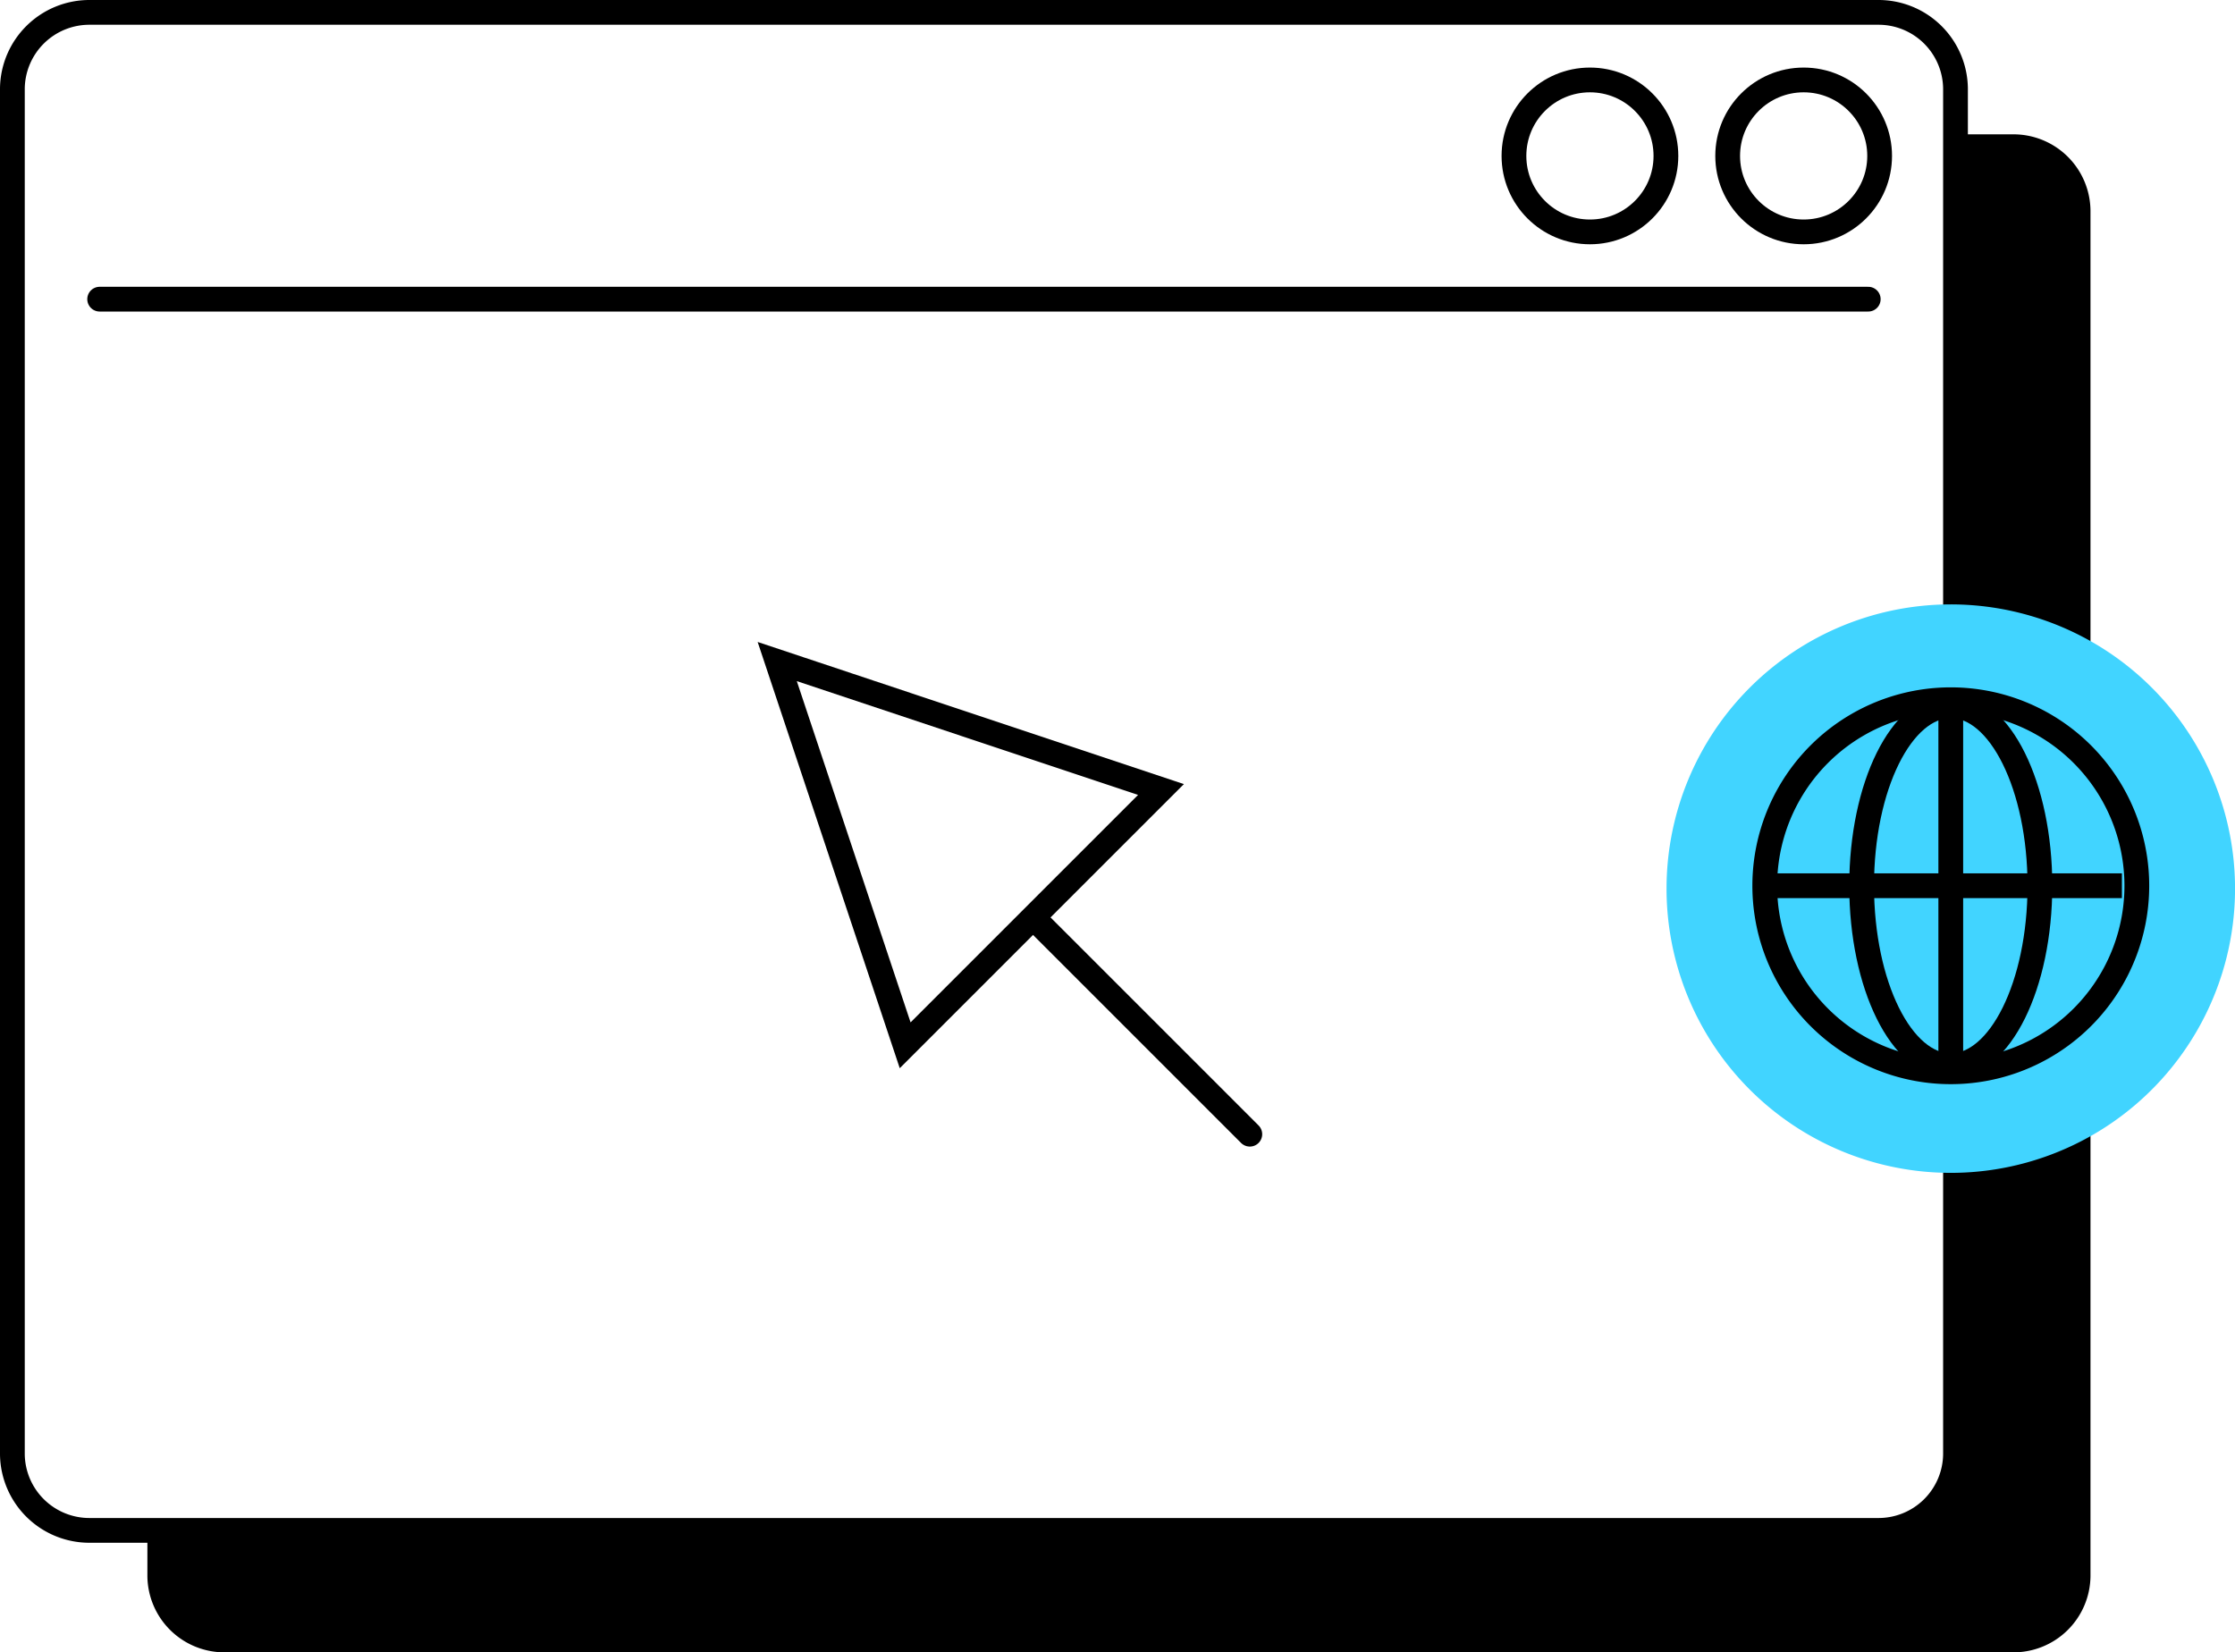
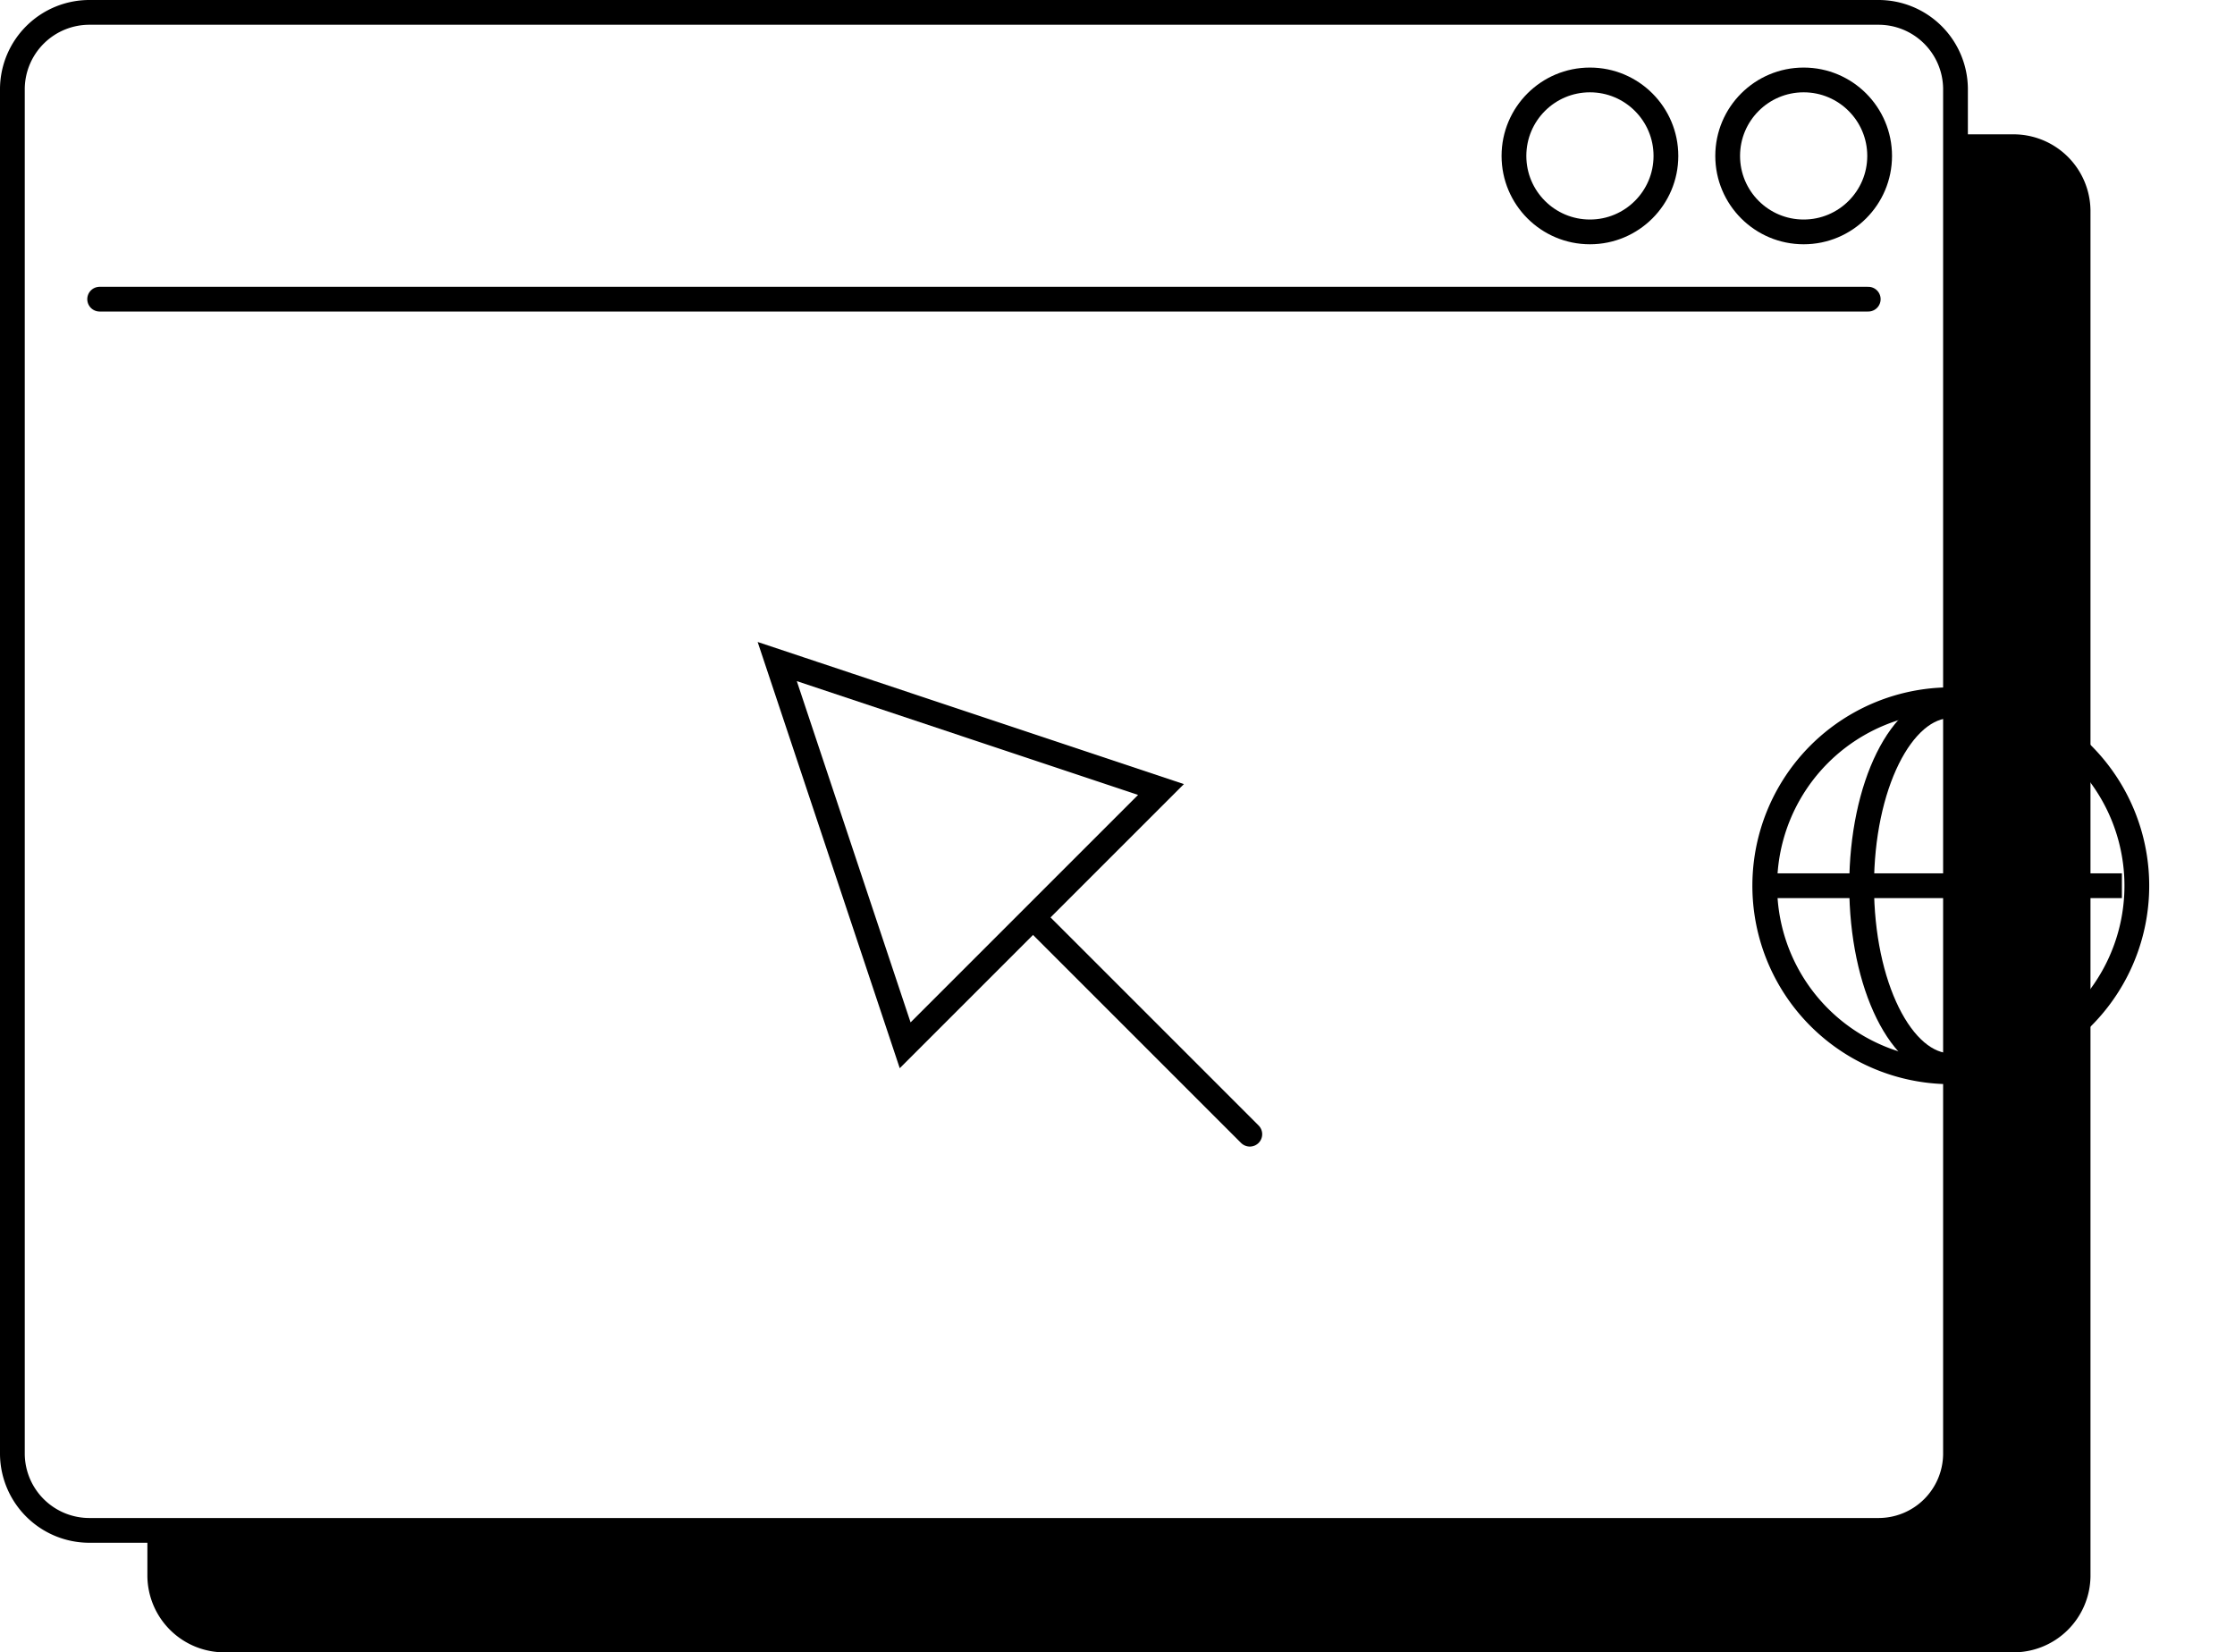
<svg xmlns="http://www.w3.org/2000/svg" width="90.271" height="66.743" viewBox="0 0 90.271 66.743">
  <defs>
    <clipPath id="clip-path">
      <rect id="Rectangle_2010" data-name="Rectangle 2010" width="90.271" height="66.743" transform="translate(0 0)" fill="none" />
    </clipPath>
  </defs>
  <g id="icon-website" transform="translate(0 0)">
    <g id="Groupe_3341" data-name="Groupe 3341" clip-path="url(#clip-path)">
      <path id="Tracé_2265" data-name="Tracé 2265" d="M81.3,5.426H78.982V58.75a3.11,3.11,0,0,1-3.134,3.066H5.953v1.861a3.111,3.111,0,0,0,3.133,3.065H81.3a3.109,3.109,0,0,0,3.134-3.065V8.492A3.11,3.11,0,0,0,81.3,5.426" />
      <path id="Tracé_2266" data-name="Tracé 2266" d="M75.848.5a3.11,3.11,0,0,1,3.134,3.066V58.751a3.109,3.109,0,0,1-3.134,3.065H3.633A3.111,3.111,0,0,1,.5,58.751V3.566A3.111,3.111,0,0,1,3.633.5Z" fill="none" stroke="#000" stroke-linecap="round" stroke-width="1" />
-       <line id="Ligne_728" data-name="Ligne 728" x2="71.433" transform="translate(4.025 12.084)" fill="#f1e8ff" />
      <line id="Ligne_729" data-name="Ligne 729" x2="71.433" transform="translate(4.025 12.084)" fill="none" stroke="#000" stroke-linecap="round" stroke-width="1" />
-       <path id="Tracé_2267" data-name="Tracé 2267" d="M78.791,24.413a11.481,11.481,0,1,1-11.48,11.48,11.48,11.48,0,0,1,11.48-11.48" fill="#41d4ff" />
      <path id="Tracé_2268" data-name="Tracé 2268" d="M43.016,35.765l3.876-3.875-15.5-5.168,5.167,15.5,3.876-3.875Z" fill="none" stroke="#000" stroke-linecap="round" stroke-width="1" />
      <line id="Ligne_730" data-name="Ligne 730" x2="8.465" y2="8.465" transform="translate(42.015 37.348)" fill="#f1e8ff" />
      <line id="Ligne_731" data-name="Ligne 731" x2="8.465" y2="8.465" transform="translate(42.015 37.348)" fill="none" stroke="#000" stroke-linecap="round" stroke-width="1" />
      <circle id="Ellipse_749" data-name="Ellipse 749" cx="3.069" cy="3.069" r="3.069" transform="translate(61.148 3.229)" fill="none" stroke="#000" stroke-linecap="round" stroke-width="1" />
      <circle id="Ellipse_750" data-name="Ellipse 750" cx="3.069" cy="3.069" r="3.069" transform="translate(69.78 3.229)" fill="none" stroke="#000" stroke-linecap="round" stroke-width="1" />
      <path id="Tracé_2269" data-name="Tracé 2269" d="M78.791,28.264a7.514,7.514,0,1,1-7.513,7.513A7.513,7.513,0,0,1,78.791,28.264Z" fill="none" stroke="#000" stroke-width="1" />
-       <line id="Ligne_732" data-name="Ligne 732" y2="14.426" transform="translate(78.791 28.264)" fill="none" stroke="#000" stroke-width="1" />
      <line id="Ligne_733" data-name="Ligne 733" x1="14.077" transform="translate(71.626 35.777)" fill="none" stroke="#000" stroke-width="1" />
      <ellipse id="Ellipse_751" data-name="Ellipse 751" cx="3.6" cy="7.271" rx="3.6" ry="7.271" transform="translate(75.191 28.505)" fill="none" stroke="#000" stroke-width="1" />
    </g>
  </g>
</svg>